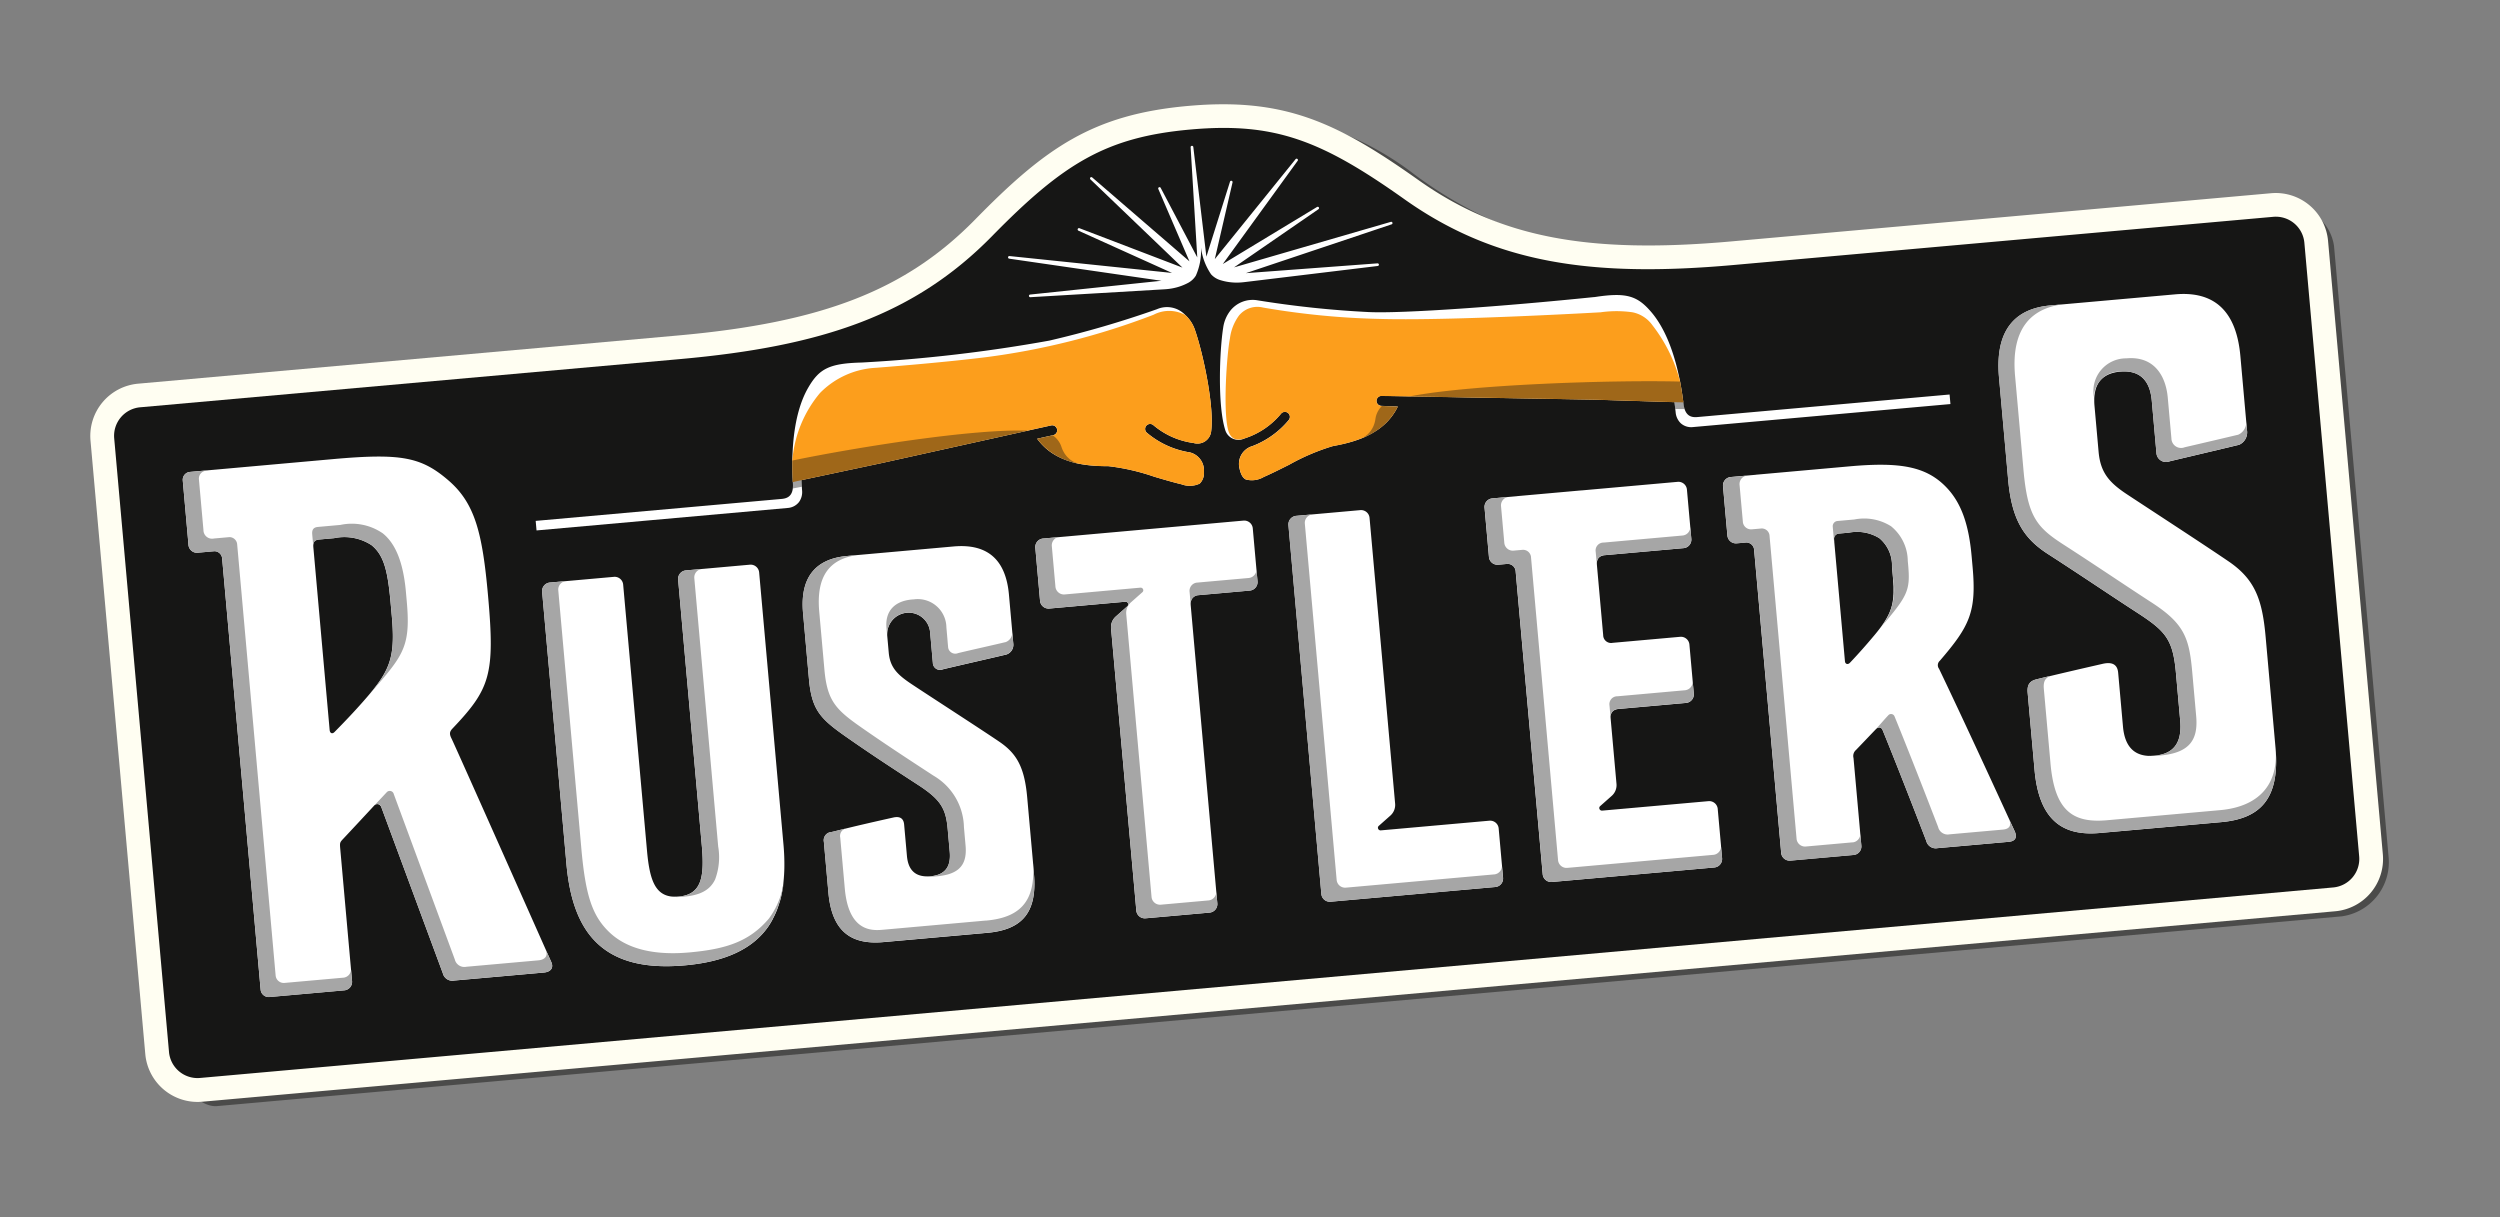
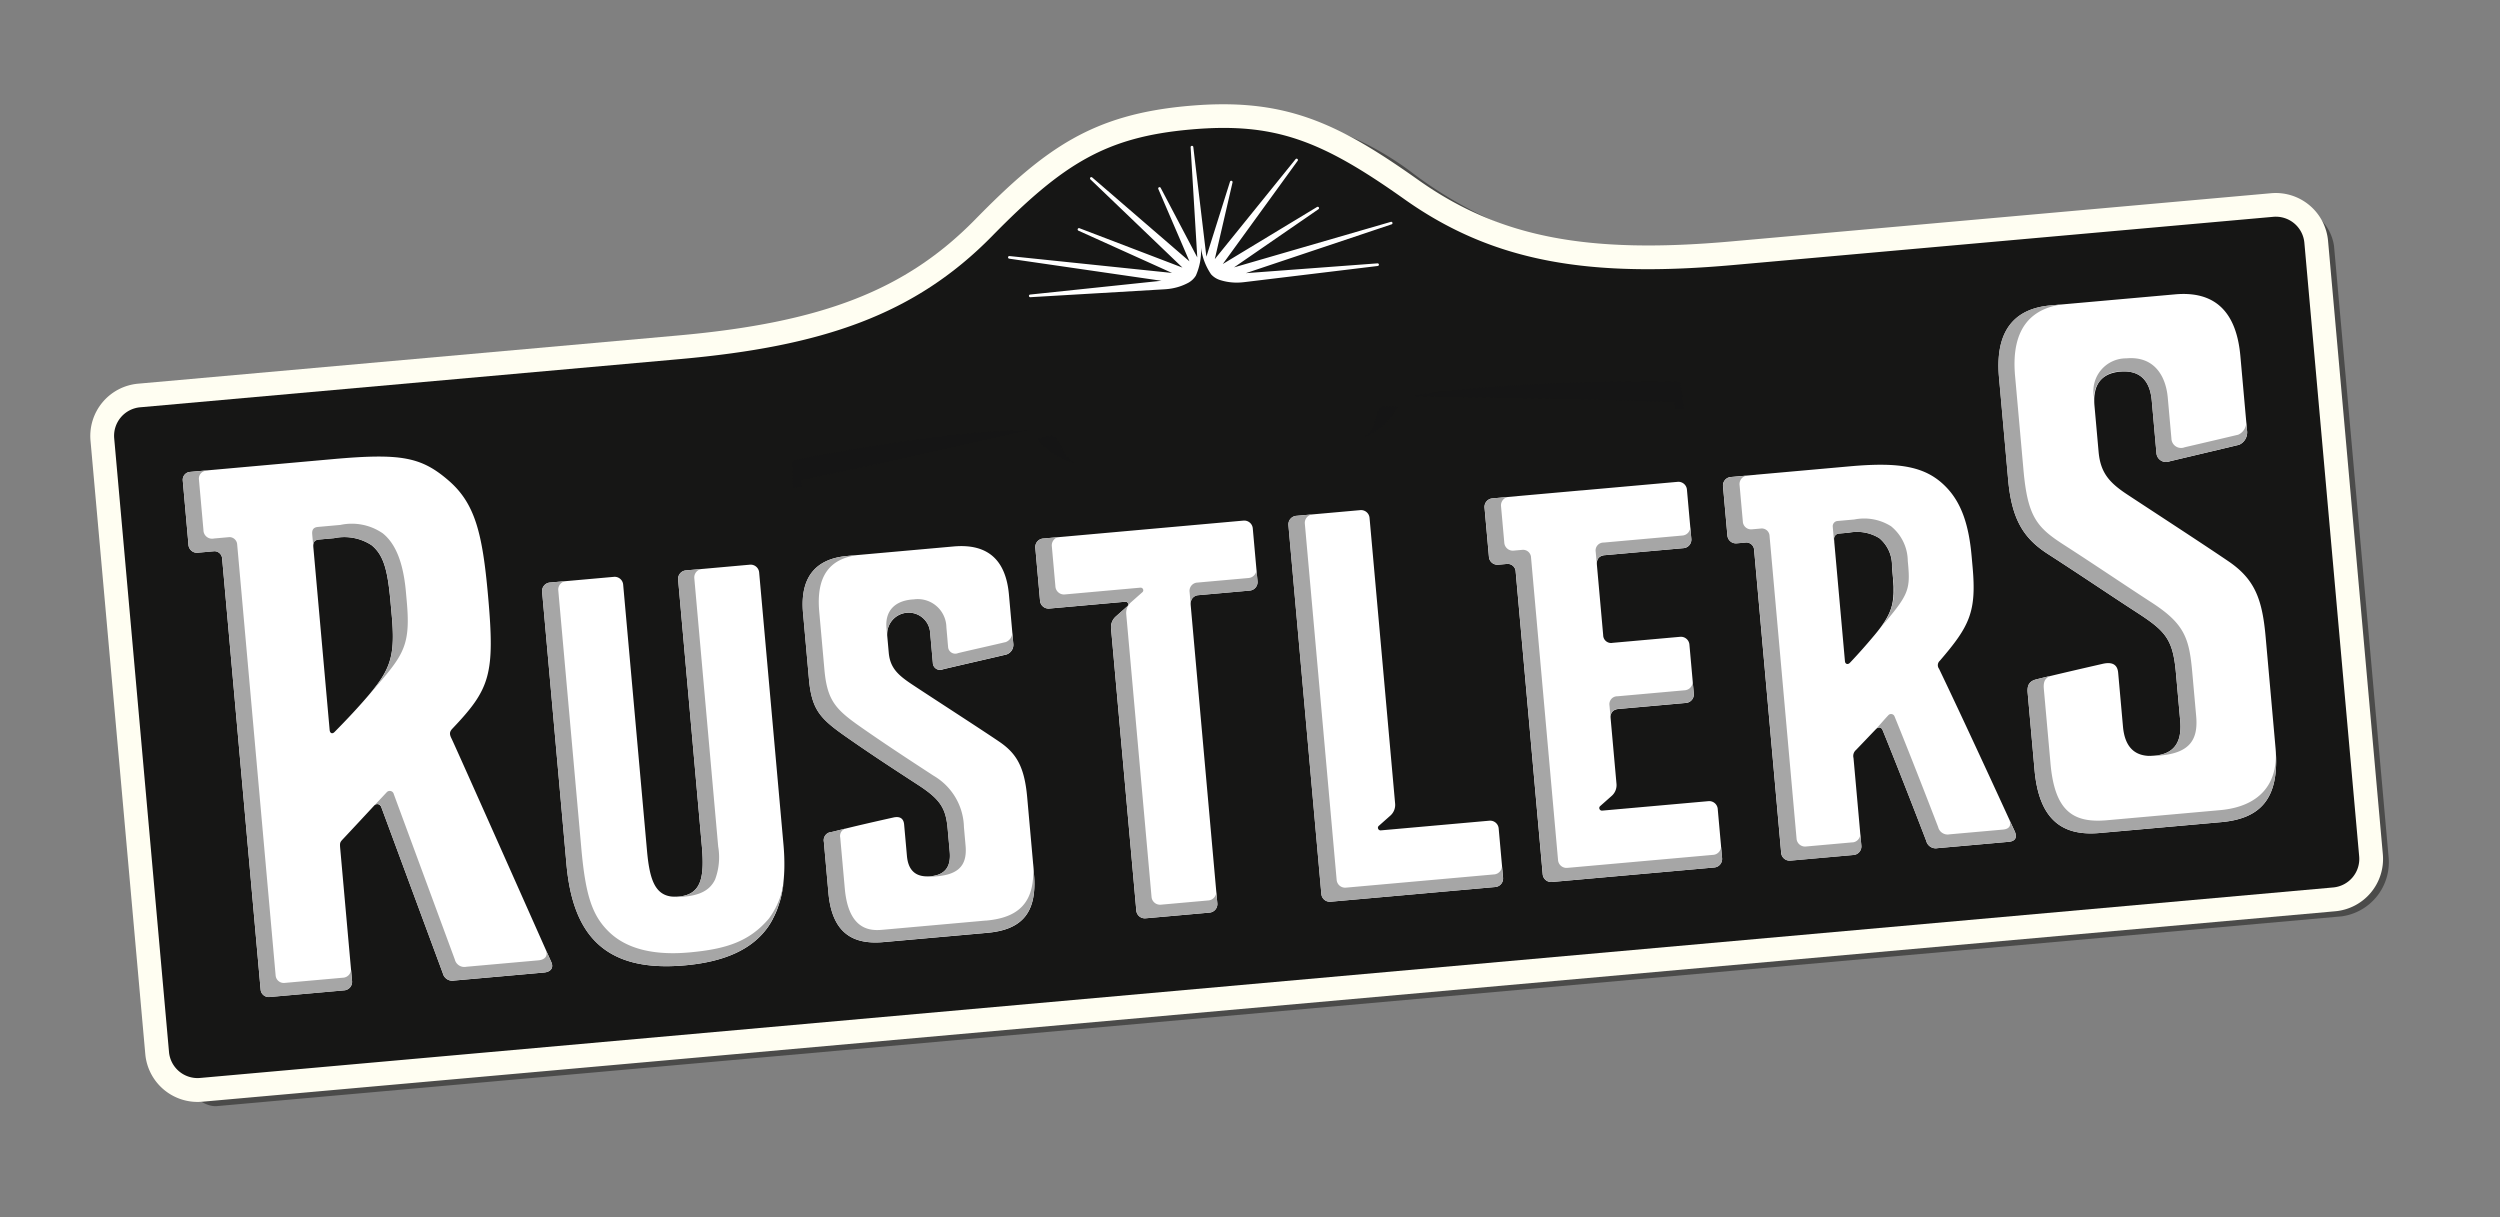
<svg xmlns="http://www.w3.org/2000/svg" width="202.302" height="98.517" viewBox="0 0 202.302 98.517">
  <rect x="0" y="0" width="202.302" height="98.517" fill="#808080" stroke="none" />
  <g id="Group_122" data-name="Group 122" transform="translate(-80.572 -109.887)">
    <path id="Path_291" data-name="Path 291" d="M267.36,127.317l-46.916,3.959a33.648,33.648,0,0,1-23.6-6.8,24.567,24.567,0,0,0-32.461,2.74,33.65,33.65,0,0,1-22.13,10.659l-46.916,3.96a3.759,3.759,0,0,0-3.618,3.867l4.254,50.414a3.363,3.363,0,0,0,1.359,2.4c.8.605,1.882,1.682,2.928,1.593l171.95-15.357a4.421,4.421,0,0,0,3.782-4.8l-4.415-49.432A3.759,3.759,0,0,0,267.36,127.317Z" transform="translate(-2.133 -0.715)" fill="#161615" opacity="0.5" style="mix-blend-mode: multiply;isolation: isolate" />
    <g id="Group_121" data-name="Group 121" transform="translate(87.874 118.317)">
      <path id="Path_292" data-name="Path 292" d="M96.93,199.04a4.249,4.249,0,0,1-4.6-3.85l-4.435-49.655a4.249,4.249,0,0,1,3.85-4.6l43.683-3.9c11.714-1.046,18.46-3.679,24.059-9.39,5.682-5.8,9.521-8.5,17.246-9.187s11.98,1.29,18.6,5.986c6.523,4.629,13.628,6.025,25.343,4.978l43.683-3.9a4.249,4.249,0,0,1,4.6,3.85l4.435,49.655a4.248,4.248,0,0,1-3.85,4.6Z" transform="translate(-87.874 -118.317)" fill="#fffef2" />
      <path id="Path_293" data-name="Path 293" d="M266.943,129.845l-43.683,3.9c-11.511,1.028-19.331-.149-26.628-5.326-6.709-4.76-10.492-6.247-17.314-5.638s-10.282,2.743-16.042,8.617c-6.264,6.389-13.752,8.932-25.263,9.96l-43.683,3.9a2.318,2.318,0,0,0-2.1,2.515l4.435,49.656a2.318,2.318,0,0,0,2.516,2.1l172.614-15.416a2.318,2.318,0,0,0,2.1-2.516l-4.435-49.655A2.319,2.319,0,0,0,266.943,129.845Z" transform="translate(-90.291 -120.73)" fill="#161615" />
      <path id="Path_294" data-name="Path 294" d="M173.64,184.834c.3,3.377-1.205,4.542-3.8,4.774l-.648.058-.538.048-.323.029-6.864.613c-2.533.226-4.171-.774-4.458-3.991-.331-3.7-.332-3.722-.367-4.113a.664.664,0,0,1,.611-.8l.127-.03.043-.01.094-.023c.73-.176,1.076-.295,4.74-1.116.621-.139.839.158.876.566l.228,2.555c.1,1.092.633,1.573,1.447,1.636.051,0,.1.005.158.006a2.753,2.753,0,0,0,.294-.008c1.1-.1,1.683-.678,1.566-1.978-.034-.385-.1-1.1-.167-1.872-.147-1.643-.572-2.36-2.382-3.538s-3.763-2.446-5.837-3.9-2.783-2.154-3.008-4.682l-.477-5.335c-.29-3.253,1.382-4.419,3.572-4.614l.642-.058,7.964-.712c2.829-.252,4.237,1.151,4.482,3.9.274,3.065.307,3.444.356,3.984a.826.826,0,0,1-.556.86c-1.02.246-4.03.929-5.146,1.2a.582.582,0,0,1-.81-.518c-.044-.495-.131-1.468-.219-2.458a1.742,1.742,0,1,0-3.47.309s.093,1.04.118,1.32c.109,1.219.734,1.8,1.863,2.552,1.388.923,5.679,3.695,7.08,4.649s2.041,2.043,2.26,4.5c0,0,.29,3.247.466,5.212v0c.026.289.049.55.069.77Zm16.971-28.589L174.364,157.7a.691.691,0,0,0-.614.761l.38,4.263a.693.693,0,0,0,.74.641l6.159-.553a.213.213,0,0,1,.221.126.2.2,0,0,1-.055.243l-.924.819a1.157,1.157,0,0,0-.395.964l2.046,22.851a.692.692,0,0,0,.761.614l5.155-.46a.692.692,0,0,0,.64-.74s-2.118-23.715-2.16-24.18c0-.017,0-.033,0-.051h0a.742.742,0,0,1,.087-.38l0-.005a.647.647,0,0,1,.066-.1l.016-.016a.652.652,0,0,1,.073-.071c.011-.009.024-.016.035-.023a.507.507,0,0,1,.071-.046.639.639,0,0,1,.065-.027.622.622,0,0,1,.059-.023.736.736,0,0,1,.141-.026l4.182-.374a.691.691,0,0,0,.614-.761l-.381-4.264A.692.692,0,0,0,190.612,156.246Zm-56.038,35.708c.23.491-.049.818-.589.866l-7.249.646a.791.791,0,0,1-.93-.587s-4.844-13.082-4.974-13.432a.475.475,0,0,0-.042-.085.324.324,0,0,0-.021-.028.392.392,0,0,0-.033-.042.342.342,0,0,0-.03-.027c-.011-.009-.022-.018-.033-.026a.3.3,0,0,0-.038-.021l-.031-.014a.276.276,0,0,0-.046-.012l-.028,0a.3.3,0,0,0-.053,0l-.022,0a.317.317,0,0,0-.059.016l-.015.007a.328.328,0,0,0-.064.035h0a.462.462,0,0,0-.07.061c-.2.222-2.273,2.445-2.494,2.677-.281.3-.294.317-.248.831s.955,10.691.955,10.691a.692.692,0,0,1-.637.748l-6.05.54a.659.659,0,0,1-.713-.6l-3.115-34.9a.631.631,0,0,0-.625-.575l-1.251.112a.7.7,0,0,1-.851-.691L104.76,153a.64.64,0,0,1,.579-.693h0l1.5-.134h0l10.05-.9c5.532-.494,7.159-.179,9.359,1.711,2.166,1.86,2.762,4.268,3.215,9.341.571,6.386.173,7.536-2.878,10.749-.234.247-.268.433-.078.806C126.774,174.405,134.574,191.954,134.574,191.954Zm-14.612-21.771c1.679-2.009,1.985-3.167,1.709-6.259-.012-.139-.1-1.118-.113-1.253-.227-2.377-.526-3.63-1.525-4.438a4.013,4.013,0,0,0-3.025-.564l-1.217.109a.74.74,0,0,0-.226.052c-.185.079-.259.245-.242.5,0,.009,0,.015,0,.024.016.184,1.088,12.2,1.323,14.834.025.285.223.342.392.169C117.951,172.432,119.033,171.294,119.962,170.183Zm90.544,10.347-8.793.784a.212.212,0,0,1-.22-.125.2.2,0,0,1,.055-.243l.924-.819a1.158,1.158,0,0,0,.395-.965l-2.072-23.147a.691.691,0,0,0-.761-.614l-5.158.461a.7.7,0,0,0-.644.74l2.665,29.846a.688.688,0,0,0,.735.64l13.354-1.192a.692.692,0,0,0,.614-.761l-.354-3.964A.692.692,0,0,0,210.506,180.53Zm42.491.855c.23.491.059.808-.481.856l-5.741.511a.791.791,0,0,1-.93-.587s-2.043-5.33-3.543-8.994a.306.306,0,0,0-.037-.063l-.014-.016a.339.339,0,0,0-.04-.039l-.021-.016a.291.291,0,0,0-.052-.028l-.021-.009a.264.264,0,0,0-.084-.014.382.382,0,0,0-.189.076.462.462,0,0,0-.057.048c-.673.7-1.2,1.258-1.629,1.7a.64.64,0,0,0-.2.646c.024.274.4,4.439.559,6.252.032.356.055.622.067.749v.017l.006.067a.692.692,0,0,1-.614.761l-5.139.459a.689.689,0,0,1-.735-.641l-2.186-24.481a.631.631,0,0,0-.715-.615l-.709.063a.692.692,0,0,1-.74-.64l-.354-3.965a.692.692,0,0,1,.614-.761l2.032-.181c.012,0,.024-.006.036-.007l7.565-.676c4.092-.365,6.209,0,7.847,1.718,1.253,1.316,1.808,3.134,2.024,5.549.017.192.061.684.079.88.324,3.63-.234,4.775-2.654,7.588a.479.479,0,0,0-.06.648C249.32,173.328,253,181.385,253,181.385Zm-10.77-16.6.049-.07c.047-.067.094-.133.137-.2.021-.032.041-.063.061-.094q.054-.083.1-.164l.059-.1c.029-.051.058-.1.084-.153.018-.034.035-.067.052-.1.025-.05.049-.1.071-.15.015-.032.029-.065.043-.1.023-.053.043-.106.063-.16.011-.028.022-.057.032-.085.024-.071.046-.143.066-.215l.01-.032c.022-.083.041-.167.058-.252.005-.028.009-.057.014-.086.01-.059.02-.117.027-.177,0-.035.008-.07.012-.106.006-.056.011-.112.016-.17,0-.039,0-.078.007-.117,0-.058.005-.116.007-.176,0-.04,0-.081,0-.123,0-.063,0-.128,0-.194,0-.04,0-.08,0-.121,0-.075-.006-.153-.01-.231,0-.035,0-.07-.005-.106-.007-.117-.015-.236-.025-.362,0-.061-.08-.9-.085-.963a2.87,2.87,0,0,0-1.022-2.308,3.438,3.438,0,0,0-2.466-.446l-.808.072a.424.424,0,0,0-.392.458c.03.333.451,5.04.884,9.878.02.22.227.3.4.122.73-.768,1.332-1.458,1.811-2.027C241.77,165.383,242.018,165.072,242.227,164.783Zm27.461,15.866-9.815.877c-2.97.265-4.9-1.018-5.264-5.1-.419-4.7-.51-5.71-.558-6.246-.058-.649.171-.952.7-1.085.328-.082.683-.169,1.057-.259l.02,0,.119-.029h0c1.126-.27,2.475-.583,4.171-.971.77-.176,1.2.048,1.257.725l.389,4.351c.143,1.605.892,2.3,2.025,2.37.065,0,.133,0,.2,0h.062c.087,0,.176-.006.267-.015,1.472-.131,2.245-.959,2.077-2.824-.05-.553-.253-2.829-.347-3.886-.246-2.758-.859-3.386-3.213-4.912-2.134-1.382-4.471-2.973-7.142-4.695-1.969-1.268-2.931-2.789-3.218-6.015,0,0-.448-5.017-.739-8.273-.368-4.13,1.582-5.595,4.149-5.824l1.112-.1h0l8.976-.8c3.315-.3,4.978,1.5,5.29,4.98l.464,5.192h0l.016.177c.024.272.043.485.059.659a1.1,1.1,0,0,1-.638,1.165c-1.2.291-4.117.979-5.611,1.335a.783.783,0,0,1-1.083-.709c-.061-.677-.247-2.771-.374-4.193-.158-1.764-1.08-2.48-2.553-2.354a3.616,3.616,0,0,0-.45.069l-.038.008a2.632,2.632,0,0,0-.38.12l-.047.018a2,2,0,0,0-.323.173l-.042.027a1.771,1.771,0,0,0-.27.231l-.03.032a1.748,1.748,0,0,0-.217.3l-.016.028a2.064,2.064,0,0,0-.162.376l0,.008a3.189,3.189,0,0,0-.128,1.009h0c0,.119.008.242.019.371l.333,3.723c.149,1.666.846,2.48,2.309,3.444,2.086,1.376,6.078,3.969,8.2,5.413,2.152,1.465,2.737,3.092,3.007,6.115,0,0,.629,7.037.8,8.974C274.492,178.913,272.735,180.377,269.688,180.65Zm-5.9-5.373.037,0ZM152.738,188.007c.037-.085.074-.172.108-.26.049-.125.092-.255.134-.387.032-.1.066-.194.1-.3q.084-.3.149-.625c.031-.152.054-.311.078-.47.013-.087.027-.173.038-.262.022-.17.039-.344.053-.521.006-.078.011-.159.016-.239.012-.192.022-.386.026-.587v0a17.364,17.364,0,0,0-.068-1.865L151.4,160.43a.692.692,0,0,0-.761-.615l-5.155.461a.692.692,0,0,0-.64.74l1.918,21.544c.223,2.5-.008,3.944-1.868,4.111a2.777,2.777,0,0,1-.62-.008h0c-1.354-.18-1.752-1.512-1.948-3.706l-1.93-21.544a.692.692,0,0,0-.761-.614l-3.887.347h0l-1.269.113a.692.692,0,0,0-.64.74l1.972,22.066c.262,2.926,1.06,5,2.429,6.328,1.572,1.529,3.915,2.131,7.149,1.843s5.434-1.3,6.71-3.08a5.942,5.942,0,0,0,.346-.551c.037-.065.07-.133.1-.2C152.616,188.275,152.679,188.143,152.738,188.007Zm76.5-5.428-.267-2.991a.692.692,0,0,0-.74-.64l-8.606.767a.212.212,0,0,1-.22-.125.2.2,0,0,1,.055-.243l.924-.819a1.156,1.156,0,0,0,.395-.964s-.211-2.352-.479-5.346c0-.009,0-.017,0-.026a.629.629,0,0,1,.247-.575l.008,0a.648.648,0,0,1,.105-.059c.012,0,.025-.008.037-.012a.773.773,0,0,1,.1-.031,1.02,1.02,0,0,1,.155-.025l5.466-.489a.693.693,0,0,0,.615-.761l-.353-3.951a.692.692,0,0,0-.74-.64l-5.467.488a.639.639,0,0,1-.772-.624c-.268-2.991-.486-5.433-.51-5.7,0-.01,0-.019,0-.029h0a.756.756,0,0,1,.075-.412l0-.006a.566.566,0,0,1,.067-.1l.017-.015a.565.565,0,0,1,.076-.069c.012-.009.027-.016.041-.023a.628.628,0,0,1,.074-.042c.026-.011.055-.019.082-.028s.035-.013.054-.018a1.128,1.128,0,0,1,.159-.026l6.383-.57a.692.692,0,0,0,.614-.761l-.087-.975h0l-.267-2.99a.692.692,0,0,0-.74-.64l-7.761.693c-.012,0-.024,0-.037,0l-5.158.461c-.013,0-.024,0-.037.007l-2.032.182a.691.691,0,0,0-.614.761l.354,3.964a.692.692,0,0,0,.74.64l.71-.063a.649.649,0,0,1,.716.639l2.184,24.457a.688.688,0,0,0,.735.641l13.167-1.176a.691.691,0,0,0,.614-.761l-.087-.974Zm-42.922-56.547.539,8.919-2.961-5.631a.107.107,0,0,0-.193.092l2.521,5.856-7.872-6.793a.107.107,0,0,0-.144.158l7.449,7.14-8.332-3.186a.107.107,0,0,0-.082.2l7.568,3.418-13.159-1.367a.107.107,0,0,0-.026.211l12.328,1.79-10.62,1.115a.107.107,0,0,0,.017.214l10.706-.63c.172-.01.344-.02.515-.043a4.434,4.434,0,0,0,1.553-.491,1.645,1.645,0,0,0,.615-.579,4.927,4.927,0,0,0,.416-2.285,4.929,4.929,0,0,0,.816,2.174,1.64,1.64,0,0,0,.708.46,4.432,4.432,0,0,0,1.616.207c.172-.008.344-.029.515-.05l10.647-1.288a.107.107,0,0,0-.021-.213l-10.649.794,11.812-3.957a.107.107,0,0,0-.063-.2l-12.706,3.689,6.838-4.712a.107.107,0,0,0-.116-.179l-7.631,4.619,6.058-8.353a.107.107,0,0,0-.17-.13l-6.536,8.086,1.437-6.211a.107.107,0,0,0-.206-.057l-1.911,6.069-1.058-8.872a.11.11,0,0,0-.219.02Z" transform="translate(-97.272 -122.549)" fill="#fff" />
    </g>
-     <path id="Path_295" data-name="Path 295" d="M195.551,158.614a122.9,122.9,0,0,0,15.182-1.773,81.025,81.025,0,0,0,8.715-2.542,2.028,2.028,0,0,1,2.3.475,2.89,2.89,0,0,1,.789,1.238c.644,1.856,1.565,6.141,1.3,8.162a1.113,1.113,0,0,1-1.428.95,6.335,6.335,0,0,1-3.248-1.442.4.4,0,1,0-.528.612,7.089,7.089,0,0,0,3.274,1.556l0,0a1.5,1.5,0,0,1,1.342,1.614,1.182,1.182,0,0,1-.338.944,1.877,1.877,0,0,1-1.469.059c-.661-.156-1.444-.387-2.2-.611a17.543,17.543,0,0,0-3.726-.857l-.156,0c-1.337-.023-4.041-.073-5.6-2.219l1.3-.29a.4.4,0,1,0-.175-.788l-13.777,3.058-6.423,1.365h0c.012.268.028.537.047.811a1.382,1.382,0,0,1-.243.961,1.261,1.261,0,0,1-.882.481L169.246,172.2l-.069-.773,19.908-1.777c.529-.047.958-.291.908-1.234s-.317-5.1,1.245-7.781C192.12,159.118,192.935,158.678,195.551,158.614Zm59.3-5.3c-7.378.758-15.532,1.346-18.277,1.215a81.546,81.546,0,0,1-9.027-.957,2.3,2.3,0,0,0-2.182.875,2.893,2.893,0,0,0-.557,1.358c-.3,1.941-.452,6.321.166,8.263a1.113,1.113,0,0,0,1.573.681,6.334,6.334,0,0,0,2.941-1.994.4.4,0,0,1,.627.509,7.089,7.089,0,0,1-2.946,2.113l0,0a1.5,1.5,0,0,0-1.035,1.826c.106.473.265.75.5.869a1.879,1.879,0,0,0,1.456-.2c.623-.271,1.353-.638,2.059-.992a17.494,17.494,0,0,1,3.515-1.5l.153-.031c1.312-.259,3.964-.787,5.121-3.177l-1.333-.054a.4.4,0,0,1,.032-.807l17.122.3,6.564.205h0c.035.266.068.534.1.807a1.381,1.381,0,0,0,.41.9,1.257,1.257,0,0,0,.952.317l20.875-1.866-.069-.773-20.417,1.825c-.528.047-.994-.117-1.112-1.053s-.592-5.076-2.605-7.437C258.321,153.206,257.441,152.917,254.855,153.318Z" transform="translate(-45.257 -19.39)" fill="#fff" />
    <path id="Path_296" data-name="Path 296" d="M155.427,185.156l-.477-5.335c-.29-3.253,1.382-4.419,3.572-4.614l.84-.075c-2.168.29-3.362,1.588-3.1,4.563l.421,4.711c.226,2.527.923,3.233,3,4.683s4.027,2.718,5.837,3.9a4.945,4.945,0,0,1,2.452,4.155c.069.774.1,1.112.133,1.5.156,1.732-.695,2.452-2.822,2.513a2.455,2.455,0,0,1-.483-.028,2.671,2.671,0,0,0,.453,0c1.1-.1,1.683-.678,1.566-1.978-.034-.385-.1-1.1-.167-1.872-.147-1.643-.572-2.36-2.382-3.538s-3.763-2.446-5.837-3.9S155.653,187.683,155.427,185.156ZM271.8,165.042c-.019-.21-.043-.477-.075-.836,0,.007,0,.016,0,.022a1.094,1.094,0,0,1-.637,1.164c-1.222.288-2.825.669-4.322,1.013a.784.784,0,0,1-1.083-.709c-.06-.677-.168-1.878-.295-3.3-.157-1.763-1.1-3.384-3.349-3.183a2.648,2.648,0,0,0-2.637,3.071l.036.4a2.083,2.083,0,0,1,2.1-2.4c1.474-.125,2.4.591,2.553,2.354.127,1.422.313,3.517.374,4.193a.783.783,0,0,0,1.083.709c1.495-.356,4.41-1.044,5.611-1.335A1.1,1.1,0,0,0,271.8,165.042Zm-16.108,10.005c2.672,1.722,5.009,3.313,7.142,4.695,2.355,1.526,2.967,2.153,3.213,4.911.094,1.057.3,3.333.347,3.886.168,1.865-.6,2.693-2.077,2.824a3.414,3.414,0,0,1-.532.009,4.8,4.8,0,0,0,.7,0c2.759-.15,3.371-1.355,3.2-3.226-.049-.554-.219-2.451-.313-3.508-.247-2.769-.608-3.933-3.3-5.674-2.134-1.382-4.471-2.974-7.142-4.695-2.163-1.393-2.885-2.284-3.218-6.015,0,0-.39-4.366-.681-7.623-.359-4.024,1.486-5.515,3.957-5.8l-1.112.1c-2.568.229-4.518,1.694-4.149,5.824.291,3.257.739,8.273.739,8.273C252.763,172.258,253.724,173.78,255.693,175.047Zm7.145,16.061.008,0Zm6.778,4.665-9.134.816c-2.771.248-4.24-.747-4.583-4.591-.42-4.7-.492-5.51-.54-6.045-.055-.61.129-.91.592-1.056q-.642.154-1.2.293c-.532.133-.761.436-.7,1.085.048.536.138,1.546.558,6.246.365,4.084,2.294,5.366,5.264,5.1l9.815-.877c3.047-.272,4.8-1.737,4.421-6.024C274.373,193.675,272.781,195.491,269.616,195.773ZM144.938,202.8c1.347-.063,2.406-.371,2.9-1.421a5.14,5.14,0,0,0,.248-2.668l-1.933-21.72a.689.689,0,0,1,.6-.732l-1.27.114a.692.692,0,0,0-.64.74l1.918,21.544c.223,2.5-.008,3.945-1.868,4.111a2.775,2.775,0,0,1-.62-.008A2.66,2.66,0,0,0,144.938,202.8Zm7.241,1.759c-1.565,1.838-3.431,2.46-6.44,2.728-2.466.221-4.9-.115-6.494-1.668-1.346-1.308-1.892-2.934-2.23-6.716l-1.87-20.929a.689.689,0,0,1,.6-.733l-1.269.113a.692.692,0,0,0-.64.74l1.972,22.066c.262,2.926,1.06,5,2.429,6.328,1.572,1.529,3.915,2.131,7.149,1.843s5.434-1.3,6.71-3.08a8.3,8.3,0,0,0,1.337-4.8A6.363,6.363,0,0,1,152.179,204.56Zm36.211-2.22a.692.692,0,0,1-.64.74l-3.834.343a.692.692,0,0,1-.761-.614l-2.048-22.888a1.142,1.142,0,0,1,.38-.963l.924-.819a.2.2,0,0,0,.055-.243.213.213,0,0,0-.221-.126l-6.129.55a.692.692,0,0,1-.74-.64l-.291-3.263a.7.7,0,0,1,.466-.728l-1.186.106a.691.691,0,0,0-.614.761l.38,4.263a.693.693,0,0,0,.74.641l6.159-.553a.213.213,0,0,1,.221.126.2.2,0,0,1-.055.243l-.924.819a1.157,1.157,0,0,0-.395.964l2.046,22.851a.692.692,0,0,0,.761.614l5.155-.46a.692.692,0,0,0,.64-.74C188.437,202.859,188.39,202.34,188.39,202.34Zm3.25-26.114a.692.692,0,0,1-.614.761l-4.177.373a.67.67,0,0,0-.616.763c.005.053.036.4.087.971a.664.664,0,0,1,.616-.713l4.182-.374a.691.691,0,0,0,.614-.761l-.091-1.023Zm-68.754,2.658c-.012-.139-.066-.732-.078-.867-.227-2.377-.86-3.831-1.859-4.639a4.408,4.408,0,0,0-3.434-.685l-1.811.162c-.358.032-.5.215-.47.581,0,.031.036.4.09,1.007-.027-.356.116-.536.469-.568l1.217-.109a4.013,4.013,0,0,1,3.025.564c1,.808,1.3,2.062,1.525,4.438.013.135.1,1.114.113,1.253.276,3.092-.03,4.25-1.709,6.259-.16.192-.329.384-.5.577.56-.629,1.128-1.289,1.63-1.89C122.775,182.957,123.162,181.976,122.886,178.884Zm11.688,29.166-.441-.967c.212.478-.065.8-.6.844l-5.829.52a.792.792,0,0,1-.93-.588s-4.808-13.031-4.939-13.382a.334.334,0,0,0-.584-.137l-.937,1a.333.333,0,0,1,.515.2c.13.351,4.974,13.432,4.974,13.432a.791.791,0,0,0,.93.587l7.249-.646C134.524,208.868,134.8,208.542,134.574,208.05Zm-16.832,1.281-4.754.424a.659.659,0,0,1-.713-.6l-3.114-34.9a.631.631,0,0,0-.625-.575l-1.251.112a.7.7,0,0,1-.852-.691L106.067,169a.64.64,0,0,1,.579-.693h0l.192-.035-1.5.134h0a.64.64,0,0,0-.579.693l.459,5.145a.7.7,0,0,0,.851.691l1.251-.112a.631.631,0,0,1,.625.575l3.115,34.9a.659.659,0,0,0,.713.6l6.05-.54a.692.692,0,0,0,.637-.748s-.032-.354-.083-.927A.69.69,0,0,1,117.742,209.332Zm93.159-8.36-12.033,1.075a.688.688,0,0,1-.736-.64l-2.575-28.83a.692.692,0,0,1,.6-.732l-1.288.115a.7.7,0,0,0-.644.74l2.665,29.846a.688.688,0,0,0,.735.64l13.354-1.192a.692.692,0,0,0,.614-.761l-.085-.948A.686.686,0,0,1,210.9,200.971Zm15.847-28.136a.688.688,0,0,1-.615.715l-6.386.571a.641.641,0,0,0-.65.763c.008.092.04.448.089.992a.637.637,0,0,1,.65-.736l6.383-.57a.692.692,0,0,0,.614-.761Zm.282,13.495-.087-.974a.689.689,0,0,1-.614.715l-5.469.489a.637.637,0,0,0-.65.733q.046.514.089,1a.634.634,0,0,1,.65-.712l5.466-.489A.693.693,0,0,0,227.03,186.33Zm1.593,13.059-11.84,1.057a.688.688,0,0,1-.735-.64l-2.184-24.457a.648.648,0,0,0-.716-.638l-.709.063a.691.691,0,0,1-.74-.64l-.264-2.952a.693.693,0,0,1,.538-.746l-1.255.112a.691.691,0,0,0-.614.761l.354,3.964a.692.692,0,0,0,.74.64l.71-.063a.649.649,0,0,1,.716.639l2.184,24.457a.688.688,0,0,0,.735.641l13.167-1.176a.692.692,0,0,0,.614-.761l-.087-.974A.688.688,0,0,1,228.623,199.389ZM242.995,172.8a4.082,4.082,0,0,0-2.972-.548l-1.354.121a.424.424,0,0,0-.392.459c.008.088.049.554.111,1.278,0-.133,0-.224,0-.259a.424.424,0,0,1,.392-.459l.808-.072a3.438,3.438,0,0,1,2.466.446,2.87,2.87,0,0,1,1.022,2.308c.005.062.08.9.085.963a4.848,4.848,0,0,1-1.136,4.117l.574-.682c1.68-2,1.94-2.553,1.8-4.3,0-.061-.044-.5-.05-.565A3.665,3.665,0,0,0,242.995,172.8Zm10,24.677-.44-.938c.2.462.021.76-.5.806l-4.318.384a.791.791,0,0,1-.93-.587s-2.034-5.3-3.534-8.966a.3.3,0,0,0-.516-.061c-.336.353-.69.783-.96,1.065a.435.435,0,0,1,.233-.1.3.3,0,0,1,.269.185c1.5,3.664,3.543,8.994,3.543,8.994a.791.791,0,0,0,.93.587l5.741-.511C253.055,198.289,253.227,197.972,253,197.482Zm-13.105.9-3.806.34a.688.688,0,0,1-.735-.641L233.165,173.6a.631.631,0,0,0-.715-.615l-.739.066a.668.668,0,0,1-.71-.643l-.264-2.951a.692.692,0,0,1,.545-.747l-1.266.113a.692.692,0,0,0-.614.761l.354,3.964a.692.692,0,0,0,.74.64l.709-.063a.631.631,0,0,1,.715.615l2.186,24.481a.689.689,0,0,0,.735.641l5.139-.459a.692.692,0,0,0,.614-.761l-.089-1A.69.69,0,0,1,239.892,198.382Zm-70.144,6.33-8.373.748c-.926.082-2.735.089-3.041-3.334-.331-3.7-.333-3.722-.367-4.113a.631.631,0,0,1,.447-.755c-.5.124-.733.188-1.166.288a.664.664,0,0,0-.611.8c.035.392.036.411.367,4.113.287,3.217,1.926,4.217,4.458,3.991l8.373-.748c2.6-.232,4.106-1.4,3.8-4.774-.023-.255-.053-.6-.089-.994C173.853,203.314,172.347,204.48,169.748,204.712Zm1.581-22.529c-1.02.246-2.711.618-3.828.887a.582.582,0,0,1-.81-.517c-.044-.5-.049-.591-.137-1.581a2.315,2.315,0,0,0-2.634-2.25c-1.532.078-2.337.931-2.215,2.308,0,0,.024.269.061.68a1.742,1.742,0,1,1,3.47-.309c.089.99.176,1.964.219,2.458a.582.582,0,0,0,.81.518c1.116-.27,4.127-.953,5.146-1.2a.826.826,0,0,0,.556-.86c-.022-.248-.042-.466-.082-.924A.82.82,0,0,1,171.328,182.183Z" transform="translate(-9.398 -20.328)" fill="#a6a6a6" />
-     <path id="Path_297" data-name="Path 297" d="M296.639,165.971a6.334,6.334,0,0,0,2.941-1.994.4.4,0,1,1,.627.509,7.088,7.088,0,0,1-2.946,2.112l0,0a1.5,1.5,0,0,0-1.035,1.826c.106.474.265.75.5.869a1.879,1.879,0,0,0,1.456-.2c.623-.271,1.353-.638,2.059-.992a17.494,17.494,0,0,1,3.515-1.5l.153-.031a11.751,11.751,0,0,0,2.265-.633h0l.007,0q.19-.078.379-.17c.038-.018.075-.039.113-.058.091-.046.182-.093.272-.144.047-.027.092-.055.138-.083.08-.048.16-.1.239-.151.049-.033.1-.067.146-.1.074-.053.148-.109.22-.167q.073-.059.145-.12c.07-.06.138-.124.206-.189.046-.044.092-.088.137-.135.067-.07.131-.144.195-.219.041-.048.082-.094.122-.145.067-.086.13-.177.192-.27.031-.046.064-.089.094-.137a4.749,4.749,0,0,0,.25-.45v0l-.41-.016-.923-.038a.4.4,0,0,1,.032-.807l2.27.039h0l14.853.259,6.563.205h0v0l.724.013c-.076-.569-.165-1.095-.264-1.678v0c-.005-.02-.012-.038-.016-.057h0a12.52,12.52,0,0,0-2.232-4.512,2.6,2.6,0,0,0-1.606-1.041,9.138,9.138,0,0,0-2.579,0s-12.133.7-17.816.538a63.448,63.448,0,0,1-9.494-.92,1.924,1.924,0,0,0-1.96.652,3.969,3.969,0,0,0-.729,1.856c-.243,1.218-.571,5.745-.147,7.386.134.519.4.758.773.783l0,0c.029,0,.057,0,.086,0A1.632,1.632,0,0,0,296.639,165.971Z" transform="translate(-115.344 -20.608)" fill="#fc9e1c" />
-     <path id="Path_298" data-name="Path 298" d="M216.757,169.752h0l2.764-.59,3.657-.777,11.88-2.637h-.013l1.913-.424a.4.4,0,1,1,.175.788l-.052.012-1.251.278,0,0a4.959,4.959,0,0,0,.325.4c.038.042.078.078.117.118.078.08.156.159.237.231.047.042.1.081.145.12.077.063.153.125.232.181.052.038.1.073.157.108.078.052.157.1.238.15.054.031.108.062.162.091q.124.067.249.126c.053.025.106.051.16.074.088.039.176.074.266.108.049.019.1.039.147.056.1.035.2.066.3.1.039.012.077.024.115.035.137.038.274.073.409.1h0a11.729,11.729,0,0,0,2.343.222l.157,0a17.523,17.523,0,0,1,3.726.857c.758.223,1.541.455,2.2.611a1.877,1.877,0,0,0,1.469-.059,1.183,1.183,0,0,0,.338-.944,1.5,1.5,0,0,0-1.342-1.614l0,0a7.089,7.089,0,0,1-3.274-1.556.4.4,0,1,1,.528-.612,6.335,6.335,0,0,0,3.248,1.442,1.113,1.113,0,0,0,1.428-.95c.264-2.021-.657-6.305-1.3-8.162a2.89,2.89,0,0,0-.789-1.238,2.708,2.708,0,0,0-2.583-.026A58.7,58.7,0,0,1,231.69,159.8c-3.7.463-8.91.859-8.91.859a6.83,6.83,0,0,0-4.531,2.045,9.7,9.7,0,0,0-2.234,5.467c-.007.228,0,.446,0,.666,0,.169.007.328.011.472.008.2.015.394.024.6h0Z" transform="translate(-71.327 -21.01)" fill="#fc9e1c" />
    <path id="Path_299" data-name="Path 299" d="M235.835,173.538l1.251-.278a1.873,1.873,0,0,1,.63.737c.077.168.118.352.207.512a1.981,1.981,0,0,0,1.172,1.025A5.261,5.261,0,0,1,235.835,173.538Zm29.178-2.606-1.28-.052a1.879,1.879,0,0,0-.489.838c-.046.178-.053.366-.112.54a1.983,1.983,0,0,1-.975,1.218A5.261,5.261,0,0,0,265.013,170.932Zm-49,4.371c-.012.867.028,1.554.045,1.871a2.135,2.135,0,0,1-.014.39l.742-.141c-.011-.179-.023-.359-.031-.536h0l6.424-1.366,11.88-2.637C230.693,172.717,221.3,174.213,216.017,175.3Zm72.123-4.569-.017-.138c-.016-.13-.038-.295-.066-.49-.048-.319-.1-.636-.156-.965-.014-.075-.029-.153-.044-.23-5.347-.137-16.858.221-21.876,1.2l14.857.259,6.563.205h0c.024.182.045.368.067.553l.762.012A2.072,2.072,0,0,1,288.14,170.733Z" transform="translate(-71.329 -28.147)" fill="#161615" opacity="0.4" style="mix-blend-mode: multiply;isolation: isolate" />
  </g>
</svg>